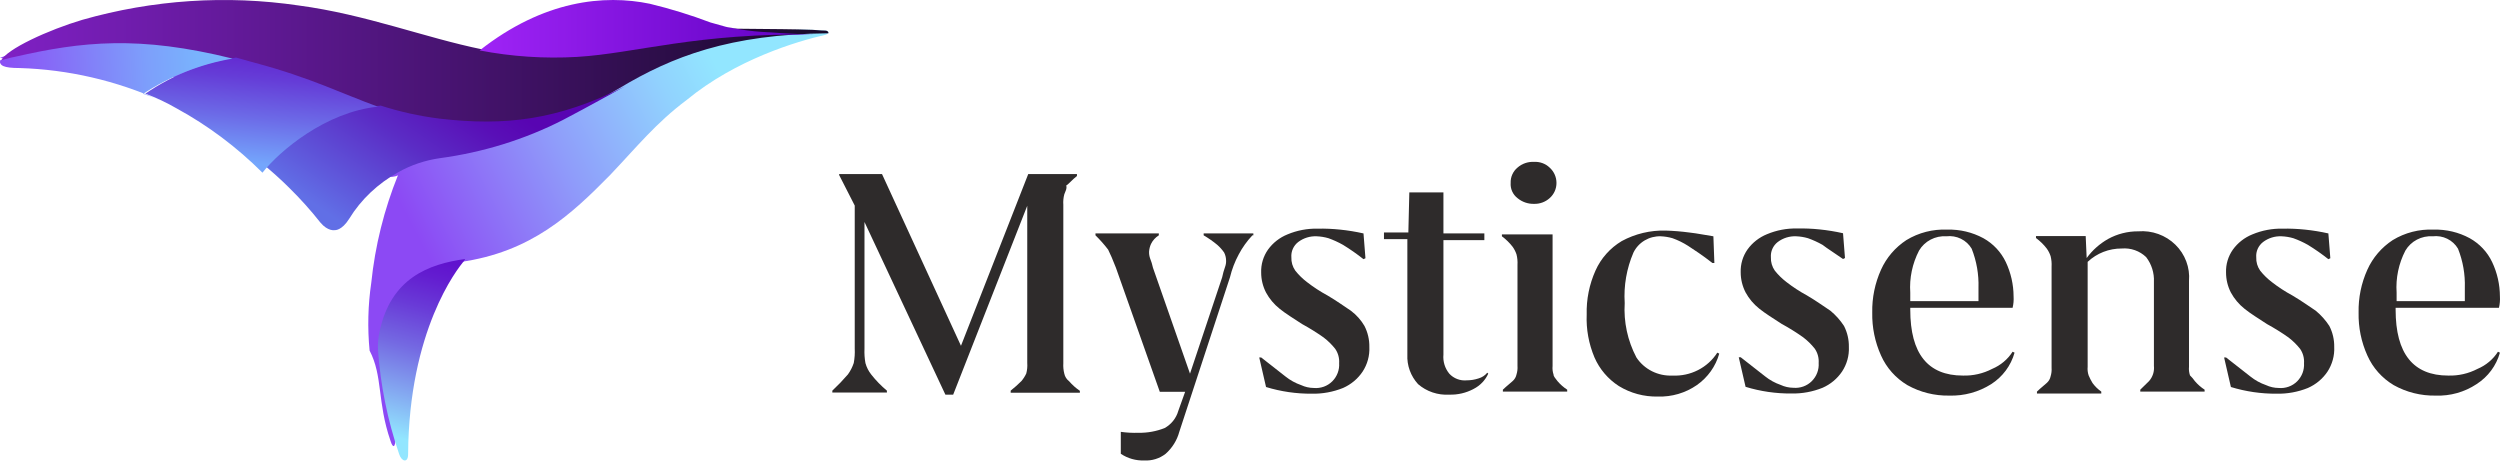
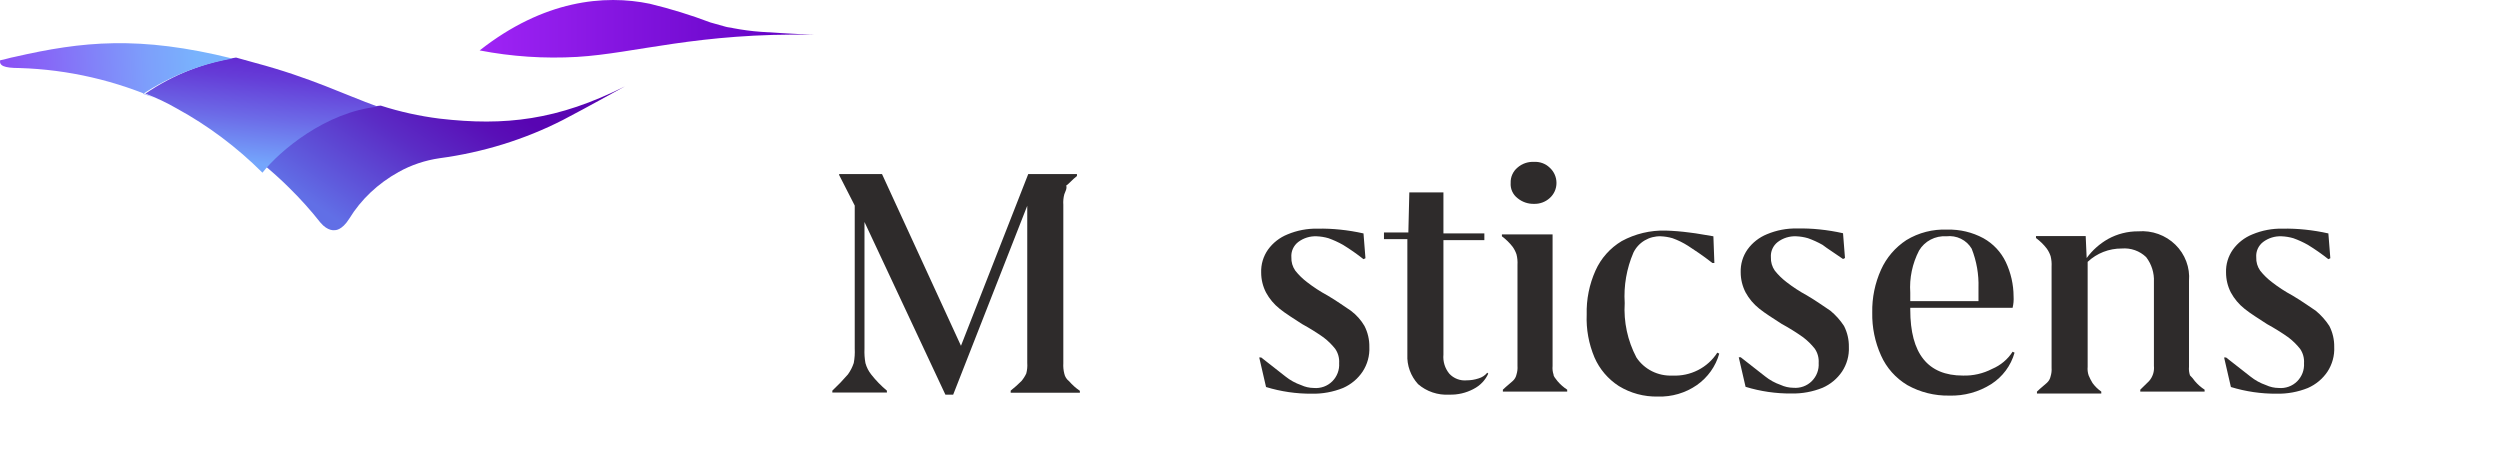
<svg xmlns="http://www.w3.org/2000/svg" width="180" height="34" viewBox="0 0 180 34" fill="none">
  <g clip-path="url(#clip0_973_95)">
-     <path fill-rule="evenodd" clip-rule="evenodd" d="M54.543 2.319C55.324 2.378 56.826 2.081 58.208 2.14C58.628 2.14 59.048 2.2 59.409 2.2C59.529 2.2 59.649 2.259 59.649 2.319C59.649 2.378 59.589 2.438 59.469 2.498C57.367 2.974 52.981 4.284 49.437 7.201C47.215 8.868 45.893 10.535 43.911 12.619C41.148 15.418 38.264 18.156 33.098 18.871C33.098 18.93 32.438 19.169 32.438 19.228C31.537 19.883 28.533 22.8 28.473 31.553C28.473 32.208 28.293 32.327 28.113 31.732C27.151 28.933 27.572 27.087 26.611 25.242C26.453 23.615 26.494 21.976 26.731 20.359C27.006 17.703 27.653 15.098 28.653 12.619C26.911 13.631 17.48 8.094 13.516 6.01C9.912 4.165 5.526 4.403 2.163 4.284C0.841 4.224 1.382 4.403 0 4.165C1.322 3.688 4.145 2.557 6.548 1.902C10.572 0.771 15.918 0.83 21.986 1.604C26.851 2.247 30.215 3.867 34.36 4.629C39.706 4.272 43.13 3.021 46.194 2.307C47.996 1.902 53.762 2.247 54.543 2.319Z" fill="url(#paint0_linear_973_95)" />
-     <path fill-rule="evenodd" clip-rule="evenodd" d="M59.41 2.203C59.05 2.203 58.631 2.138 58.152 2.138C56.775 2.073 50.367 2.073 49.648 2.009C48.809 2.525 39.467 3.946 34.736 3.559C30.603 2.719 26.351 1.04 21.5 0.394C16.297 -0.371 11.006 -0.02 5.929 1.427C3.533 2.138 0.419 3.546 0.06 4.399C0.06 4.463 0.06 4.463 0 4.528C0.359 4.463 0.719 4.334 1.078 4.269C6.348 2.978 10.84 2.655 18.506 4.786C24.674 6.53 27.07 8.403 31.561 9.049C36.173 9.759 39.886 9.178 44.617 6.336C48.39 4.076 52.523 2.461 59.649 2.396C59.649 2.254 59.529 2.203 59.41 2.203Z" fill="url(#paint1_linear_973_95)" />
    <path fill-rule="evenodd" clip-rule="evenodd" d="M58.603 2.5C57.187 2.448 55.587 2.344 54.787 2.292C54.124 2.243 53.466 2.157 52.817 2.033C52.632 1.981 52.447 1.981 52.263 1.929L51.155 1.618C49.738 1.082 48.277 0.631 46.784 0.27C43.522 -0.404 39.151 0 34.534 3.63C36.833 4.075 39.198 4.233 41.552 4.097C45.738 3.848 50.231 2.344 58.603 2.5Z" fill="url(#paint2_linear_973_95)" />
-     <path fill-rule="evenodd" clip-rule="evenodd" d="M27.332 23.857C27.233 24.293 27.193 24.742 27.215 25.189C27.396 27.751 27.909 30.277 28.739 32.698C28.915 33.243 29.384 33.365 29.384 32.698C29.443 23.796 32.902 19.376 33.429 18.77C33.429 18.709 33.488 18.709 33.488 18.649C30.85 19.012 28.153 20.03 27.332 23.857Z" fill="url(#paint3_linear_973_95)" />
    <path fill-rule="evenodd" clip-rule="evenodd" d="M31.642 8.54C30.201 8.359 28.784 8.045 27.414 7.604C23.554 7.935 20.123 10.303 18.836 11.735C19.572 12.34 20.245 12.946 20.797 13.497C21.611 14.294 22.368 15.136 23.064 16.019C23.615 16.68 24.106 16.57 24.106 16.57C24.106 16.57 24.596 16.625 25.147 15.744C25.988 14.367 27.213 13.209 28.701 12.384C29.598 11.882 30.598 11.545 31.642 11.393C34.767 10.976 37.779 10.042 40.526 8.64C42.731 7.483 43.773 6.877 44.998 6.216C40.158 8.651 36.359 9.091 31.642 8.54Z" fill="url(#paint4_linear_973_95)" />
    <path fill-rule="evenodd" clip-rule="evenodd" d="M18.361 4.524L16.996 4.144C14.67 4.503 12.443 5.389 10.465 6.742C11.242 7.032 11.997 7.388 12.721 7.807C14.971 9.035 17.049 10.591 18.896 12.433C20.143 10.848 23.468 8.06 27.208 7.68C24.774 6.806 22.399 5.602 18.361 4.524Z" fill="url(#paint5_linear_973_95)" />
    <path fill-rule="evenodd" clip-rule="evenodd" d="M10.306 6.757C12.273 5.47 14.461 4.608 16.744 4.218C10.014 2.546 5.918 2.98 1.06 4.094C0.709 4.156 0.358 4.28 0.007 4.342C-0.051 4.714 0.241 4.899 1.412 4.899C4.915 5.005 8.368 5.803 11.594 7.252C11.175 7.06 10.745 6.895 10.306 6.757Z" fill="url(#paint6_linear_973_95)" />
    <g filter="url(#filter0_d_973_95)">
      <path d="M76.629 13.991C76.564 14.237 76.54 14.492 76.559 14.746V26.148C76.544 26.402 76.567 26.656 76.629 26.903C76.675 27.122 76.8 27.316 76.98 27.453C77.205 27.714 77.465 27.945 77.751 28.14V28.277H72.769V28.126C73.039 27.911 73.297 27.682 73.541 27.439C73.683 27.272 73.801 27.087 73.892 26.89C73.957 26.643 73.981 26.388 73.962 26.134V14.815L68.629 28.415H68.068L62.243 15.983V25.118C62.227 25.462 62.25 25.808 62.313 26.148C62.396 26.448 62.539 26.728 62.734 26.972C63.066 27.394 63.443 27.781 63.857 28.126V28.263H59.928V28.126C60.323 27.756 60.697 27.367 61.05 26.958C61.232 26.706 61.374 26.428 61.471 26.134C61.535 25.794 61.558 25.449 61.541 25.104V14.801L60.419 12.603V12.535H63.506L69.19 24.898L74.032 12.535H77.541V12.672C77.19 12.947 76.98 13.222 76.769 13.359C76.839 13.579 76.699 13.785 76.629 13.991Z" fill="#2E2B2B" />
    </g>
    <g filter="url(#filter1_d_973_95)">
-       <path d="M90.172 16.944C89.783 17.358 89.453 17.82 89.189 18.318C88.908 18.839 88.696 19.393 88.558 19.966L84.909 31.093C84.744 31.702 84.403 32.25 83.926 32.673C83.49 33.014 82.94 33.185 82.382 33.154C81.783 33.174 81.193 33.005 80.698 32.673V31.093C81.116 31.152 81.539 31.175 81.961 31.162C82.61 31.174 83.255 31.057 83.856 30.819C84.337 30.549 84.69 30.105 84.838 29.582L85.33 28.209H83.505L80.347 19.279C80.137 18.73 79.926 18.249 79.786 17.974C79.508 17.61 79.203 17.265 78.874 16.944V16.807H83.435V16.944C83.192 17.094 82.997 17.309 82.874 17.562C82.794 17.736 82.747 17.922 82.733 18.112C82.727 18.275 82.751 18.438 82.803 18.593C82.893 18.816 82.964 19.045 83.014 19.279L85.68 26.904L87.996 19.966C88.048 19.71 88.119 19.457 88.207 19.211C88.264 19.057 88.288 18.893 88.277 18.73C88.272 18.539 88.224 18.351 88.137 18.181C87.996 17.979 87.831 17.794 87.645 17.631C87.338 17.376 87.009 17.146 86.663 16.944V16.807H90.242V16.944H90.172Z" fill="#2E2B2B" />
-     </g>
+       </g>
    <g filter="url(#filter2_d_973_95)">
      <path d="M96.699 17.631C96.363 17.441 96.011 17.28 95.646 17.15C95.372 17.071 95.089 17.025 94.804 17.013C94.324 16.991 93.851 17.137 93.471 17.425C93.303 17.555 93.171 17.723 93.085 17.915C92.999 18.106 92.963 18.315 92.979 18.524C92.964 18.866 93.063 19.203 93.26 19.485C93.504 19.794 93.787 20.07 94.102 20.31C94.565 20.67 95.058 20.991 95.576 21.271C96.278 21.683 96.839 22.096 97.26 22.37C97.659 22.669 97.993 23.043 98.242 23.469C98.481 23.938 98.602 24.456 98.593 24.98C98.624 25.611 98.452 26.235 98.102 26.766C97.757 27.278 97.27 27.683 96.699 27.934C95.987 28.221 95.223 28.362 94.453 28.346C93.335 28.355 92.222 28.192 91.155 27.865L90.664 25.736H90.804C91.576 26.354 92.137 26.766 92.558 27.11C92.893 27.378 93.273 27.587 93.681 27.728C93.966 27.861 94.278 27.931 94.594 27.934C94.838 27.956 95.085 27.924 95.316 27.841C95.546 27.758 95.755 27.625 95.927 27.453C96.097 27.281 96.229 27.076 96.314 26.852C96.399 26.627 96.434 26.387 96.418 26.148C96.443 25.784 96.344 25.421 96.137 25.118C95.893 24.809 95.61 24.533 95.295 24.293C94.8 23.944 94.285 23.623 93.751 23.332C93.12 22.92 92.558 22.576 92.137 22.233C91.733 21.912 91.399 21.515 91.155 21.065C90.924 20.618 90.804 20.124 90.804 19.623C90.784 19.036 90.956 18.458 91.295 17.974C91.647 17.485 92.134 17.104 92.699 16.876C93.385 16.588 94.127 16.447 94.874 16.463C95.413 16.453 95.952 16.476 96.488 16.532C97.055 16.59 97.617 16.682 98.172 16.807L98.313 18.593L98.172 18.661C97.703 18.289 97.211 17.945 96.699 17.631Z" fill="#2E2B2B" />
    </g>
    <g filter="url(#filter3_d_973_95)">
      <path d="M101.4 16.807L101.471 13.853H103.927V16.807H106.874V17.288H103.927V25.53C103.881 26.023 104.032 26.515 104.348 26.903C104.505 27.075 104.701 27.207 104.921 27.291C105.14 27.375 105.376 27.407 105.611 27.384C105.897 27.384 106.182 27.337 106.453 27.247C106.702 27.176 106.922 27.032 107.084 26.835L107.154 26.903C106.941 27.376 106.57 27.763 106.102 28.002C105.565 28.291 104.96 28.433 104.348 28.414C103.941 28.439 103.533 28.385 103.148 28.255C102.763 28.126 102.407 27.923 102.102 27.659C101.569 27.076 101.291 26.311 101.33 25.53V17.219H99.646V16.738H101.4V16.807Z" fill="#2E2B2B" />
    </g>
    <g filter="url(#filter4_d_973_95)">
      <path d="M112.137 27.439C112.339 27.677 112.575 27.886 112.838 28.057V28.195H108.207V28.057C108.488 27.783 108.768 27.576 108.909 27.439C109.053 27.313 109.152 27.144 109.189 26.958C109.251 26.758 109.275 26.549 109.259 26.34V19.073C109.274 18.82 109.251 18.565 109.189 18.318C109.124 18.122 109.03 17.937 108.909 17.768C108.688 17.483 108.428 17.229 108.137 17.013V16.875H111.786V26.354C111.765 26.562 111.789 26.773 111.856 26.972C111.856 27.11 111.996 27.247 112.137 27.439ZM108.768 13.166C108.76 12.959 108.8 12.752 108.885 12.562C108.97 12.371 109.098 12.202 109.259 12.068C109.421 11.925 109.609 11.816 109.814 11.745C110.019 11.674 110.236 11.644 110.452 11.655C110.659 11.644 110.865 11.674 111.058 11.745C111.252 11.816 111.428 11.926 111.575 12.068C111.73 12.208 111.854 12.378 111.938 12.567C112.023 12.756 112.066 12.96 112.066 13.166C112.068 13.373 112.026 13.578 111.941 13.768C111.856 13.957 111.732 14.127 111.575 14.265C111.27 14.541 110.867 14.689 110.452 14.678C110.016 14.689 109.592 14.542 109.259 14.265C109.092 14.136 108.96 13.967 108.874 13.776C108.788 13.584 108.752 13.375 108.768 13.166Z" fill="#2E2B2B" />
    </g>
    <g filter="url(#filter5_d_973_95)">
      <path d="M121.54 17.7C121.189 17.476 120.812 17.291 120.418 17.15C120.143 17.071 119.861 17.025 119.576 17.013C119.167 17 118.764 17.104 118.415 17.311C118.067 17.518 117.787 17.82 117.61 18.181C117.115 19.33 116.899 20.576 116.979 21.821C116.895 23.176 117.186 24.529 117.821 25.736C118.099 26.157 118.485 26.499 118.941 26.728C119.397 26.957 119.906 27.065 120.418 27.041C121.056 27.072 121.693 26.936 122.26 26.646C122.827 26.357 123.306 25.924 123.645 25.392L123.786 25.461C123.53 26.376 122.96 27.176 122.171 27.728C121.353 28.295 120.367 28.584 119.365 28.552C118.374 28.573 117.398 28.311 116.558 27.796C115.778 27.293 115.168 26.577 114.803 25.736C114.39 24.758 114.198 23.703 114.242 22.645C114.213 21.559 114.429 20.481 114.874 19.485C115.266 18.602 115.928 17.858 116.768 17.356C117.733 16.833 118.824 16.572 119.926 16.601C120.49 16.618 121.051 16.664 121.61 16.738C122.241 16.807 122.874 16.944 123.364 17.013L123.435 18.936H123.294C122.593 18.387 121.961 17.974 121.54 17.7Z" fill="#2E2B2B" />
    </g>
    <g filter="url(#filter6_d_973_95)">
      <path d="M131.225 17.631C130.89 17.441 130.537 17.28 130.172 17.15C129.898 17.071 129.615 17.025 129.33 17.013C128.849 16.991 128.377 17.137 127.997 17.425C127.83 17.555 127.697 17.723 127.612 17.915C127.525 18.106 127.49 18.315 127.505 18.524C127.49 18.866 127.589 19.203 127.786 19.485C128.031 19.794 128.314 20.07 128.628 20.31C129.091 20.67 129.585 20.991 130.102 21.271C130.803 21.683 131.364 22.095 131.786 22.37C132.169 22.685 132.5 23.056 132.769 23.469C133.007 23.938 133.128 24.456 133.119 24.98C133.147 25.606 132.975 26.226 132.628 26.752C132.283 27.264 131.797 27.669 131.225 27.92C130.513 28.208 129.749 28.348 128.979 28.332C127.86 28.341 126.748 28.178 125.681 27.851L125.19 25.722H125.33C126.102 26.34 126.663 26.752 127.085 27.096C127.419 27.364 127.799 27.573 128.207 27.714C128.493 27.847 128.804 27.917 129.119 27.92C129.364 27.942 129.611 27.91 129.842 27.827C130.072 27.744 130.281 27.611 130.453 27.439C130.623 27.267 130.756 27.062 130.84 26.838C130.925 26.613 130.961 26.373 130.944 26.134C130.969 25.77 130.871 25.408 130.663 25.104C130.419 24.796 130.136 24.519 129.821 24.28C129.326 23.93 128.811 23.609 128.277 23.318C127.646 22.906 127.085 22.562 126.663 22.219C126.259 21.898 125.925 21.501 125.681 21.052C125.451 20.604 125.33 20.11 125.33 19.609C125.31 19.022 125.481 18.445 125.821 17.961C126.173 17.472 126.66 17.091 127.224 16.862C127.911 16.574 128.654 16.433 129.4 16.45C129.939 16.44 130.479 16.462 131.014 16.518C131.581 16.576 132.144 16.668 132.698 16.793L132.839 18.579L132.698 18.648C132.137 18.249 131.575 17.906 131.225 17.631Z" fill="#2E2B2B" />
    </g>
    <g filter="url(#filter7_d_973_95)">
      <path d="M140.347 28.483C139.289 28.503 138.246 28.242 137.329 27.728C136.489 27.226 135.827 26.482 135.435 25.598C134.996 24.625 134.781 23.571 134.802 22.508C134.781 21.445 134.996 20.39 135.435 19.417C135.823 18.552 136.457 17.813 137.258 17.288C138.141 16.75 139.168 16.487 140.206 16.532C141.112 16.508 142.008 16.721 142.803 17.15C143.51 17.544 144.073 18.145 144.417 18.867C144.783 19.642 144.975 20.486 144.978 21.34C144.996 21.616 144.972 21.894 144.907 22.164H137.539V22.302C137.539 25.461 138.802 27.041 141.328 27.041C142.061 27.063 142.787 26.897 143.434 26.56C144.043 26.304 144.557 25.873 144.907 25.324L145.048 25.392C144.789 26.324 144.189 27.131 143.364 27.659C142.466 28.227 141.414 28.515 140.347 28.483ZM137.539 21.065V21.683H142.451V20.722C142.482 19.76 142.315 18.803 141.961 17.906C141.78 17.598 141.51 17.349 141.185 17.19C140.861 17.031 140.496 16.97 140.136 17.013C139.743 16.987 139.35 17.07 139.003 17.253C138.656 17.435 138.367 17.709 138.171 18.043C137.688 18.977 137.469 20.021 137.539 21.065Z" fill="#2E2B2B" />
    </g>
    <g filter="url(#filter8_d_973_95)">
      <path d="M158.029 27.439C158.232 27.677 158.468 27.886 158.732 28.057V28.195H154.1V28.057L154.731 27.439C154.863 27.289 154.962 27.114 155.023 26.925C155.083 26.736 155.103 26.537 155.082 26.34V20.296C155.114 19.655 154.915 19.023 154.521 18.51C154.291 18.29 154.016 18.12 153.713 18.013C153.41 17.907 153.088 17.865 152.767 17.892C151.851 17.887 150.969 18.232 150.311 18.854V26.409C150.291 26.617 150.314 26.828 150.381 27.027C150.46 27.217 150.553 27.401 150.661 27.576C150.835 27.816 151.048 28.025 151.292 28.195V28.332H146.661V28.195C146.942 27.92 147.222 27.714 147.363 27.576C147.508 27.45 147.606 27.282 147.644 27.096C147.705 26.896 147.729 26.686 147.714 26.478V19.197C147.729 18.943 147.705 18.689 147.644 18.442C147.579 18.246 147.484 18.06 147.363 17.892C147.143 17.606 146.882 17.352 146.591 17.137V16.999H150.17L150.24 18.579C150.648 18.018 151.175 17.55 151.784 17.205C152.447 16.839 153.198 16.65 153.959 16.656C154.448 16.617 154.94 16.683 155.4 16.849C155.861 17.015 156.279 17.277 156.626 17.617C156.973 17.956 157.241 18.366 157.41 18.817C157.581 19.267 157.648 19.749 157.608 20.227V26.409C157.588 26.617 157.613 26.828 157.679 27.027C157.809 27.152 157.928 27.291 158.029 27.439Z" fill="#2E2B2B" />
    </g>
    <g filter="url(#filter9_d_973_95)">
      <path d="M166.17 17.631C165.833 17.441 165.482 17.28 165.117 17.15C164.843 17.071 164.56 17.025 164.275 17.013C163.794 16.991 163.322 17.137 162.941 17.425C162.773 17.555 162.642 17.723 162.555 17.915C162.47 18.106 162.433 18.315 162.45 18.524C162.435 18.866 162.533 19.203 162.731 19.485C162.975 19.794 163.258 20.07 163.573 20.31C164.036 20.67 164.528 20.991 165.047 21.271C165.748 21.683 166.309 22.096 166.731 22.37C167.113 22.685 167.445 23.056 167.713 23.469C167.952 23.938 168.073 24.456 168.064 24.98C168.094 25.611 167.922 26.235 167.573 26.766C167.228 27.278 166.74 27.683 166.17 27.934C165.458 28.221 164.693 28.362 163.924 28.346C162.805 28.355 161.693 28.192 160.625 27.865L160.135 25.736H160.275C161.047 26.354 161.608 26.766 162.03 27.11C162.364 27.378 162.744 27.587 163.152 27.728C163.436 27.861 163.748 27.931 164.064 27.934C164.309 27.956 164.556 27.924 164.786 27.841C165.017 27.758 165.226 27.625 165.398 27.453C165.568 27.281 165.699 27.076 165.785 26.852C165.869 26.627 165.904 26.387 165.889 26.148C165.914 25.784 165.816 25.421 165.608 25.118C165.363 24.809 165.08 24.533 164.766 24.293C164.271 23.944 163.755 23.623 163.222 23.332C162.591 22.92 162.03 22.576 161.608 22.233C161.204 21.912 160.869 21.515 160.625 21.065C160.394 20.618 160.275 20.124 160.275 19.623C160.254 19.036 160.426 18.458 160.766 17.974C161.118 17.485 161.604 17.104 162.169 16.876C162.856 16.588 163.598 16.447 164.345 16.463C164.884 16.453 165.422 16.476 165.959 16.532C166.525 16.59 167.087 16.682 167.643 16.807L167.784 18.593L167.643 18.661C167.174 18.289 166.681 17.945 166.17 17.631Z" fill="#2E2B2B" />
    </g>
    <g filter="url(#filter10_d_973_95)">
-       <path d="M175.363 28.483C174.305 28.503 173.263 28.242 172.345 27.728C171.504 27.226 170.843 26.482 170.451 25.598C170.012 24.625 169.797 23.571 169.819 22.508C169.797 21.445 170.012 20.39 170.451 19.417C170.84 18.552 171.473 17.813 172.275 17.288C173.158 16.75 174.184 16.487 175.222 16.532C176.129 16.508 177.025 16.721 177.819 17.15C178.526 17.544 179.091 18.145 179.433 18.867C179.8 19.642 179.991 20.486 179.994 21.34C180.012 21.616 179.988 21.894 179.924 22.164H172.485V22.302C172.485 25.461 173.749 27.041 176.274 27.041C177.008 27.063 177.733 26.897 178.38 26.56C178.989 26.304 179.503 25.873 179.853 25.324L179.994 25.392C179.735 26.324 179.136 27.131 178.31 27.659C177.442 28.234 176.409 28.523 175.363 28.483ZM172.556 21.065V21.683H177.468V20.722C177.499 19.76 177.332 18.803 176.977 17.906C176.796 17.598 176.527 17.349 176.202 17.19C175.878 17.031 175.512 16.97 175.152 17.013C174.759 16.987 174.367 17.07 174.019 17.253C173.672 17.435 173.384 17.709 173.187 18.043C172.704 18.977 172.486 20.021 172.556 21.065Z" fill="#2E2B2B" />
-     </g>
+       </g>
  </g>
  <defs>
    <filter id="filter0_d_973_95" x="58.928" y="11.535" width="19.824" height="17.88" filterUnits="userSpaceOnUse" color-interpolation-filters="sRGB">
      <feFlood flood-opacity="0" result="BackgroundImageFix" />
      <feColorMatrix in="SourceAlpha" type="matrix" values="0 0 0 0 0 0 0 0 0 0 0 0 0 0 0 0 0 0 127 0" result="hardAlpha" />
      <feOffset />
      <feGaussianBlur stdDeviation="0.5" />
      <feComposite in2="hardAlpha" operator="out" />
      <feColorMatrix type="matrix" values="0 0 0 0 0 0 0 0 0 0 0 0 0 0 0 0 0 0 0.3 0" />
      <feBlend mode="normal" in2="BackgroundImageFix" result="effect1_dropShadow_973_95" />
      <feBlend mode="normal" in="SourceGraphic" in2="effect1_dropShadow_973_95" result="shape" />
    </filter>
    <filter id="filter1_d_973_95" x="77.874" y="15.807" width="13.368" height="18.351" filterUnits="userSpaceOnUse" color-interpolation-filters="sRGB">
      <feFlood flood-opacity="0" result="BackgroundImageFix" />
      <feColorMatrix in="SourceAlpha" type="matrix" values="0 0 0 0 0 0 0 0 0 0 0 0 0 0 0 0 0 0 127 0" result="hardAlpha" />
      <feOffset />
      <feGaussianBlur stdDeviation="0.5" />
      <feComposite in2="hardAlpha" operator="out" />
      <feColorMatrix type="matrix" values="0 0 0 0 0 0 0 0 0 0 0 0 0 0 0 0 0 0 0.3 0" />
      <feBlend mode="normal" in2="BackgroundImageFix" result="effect1_dropShadow_973_95" />
      <feBlend mode="normal" in="SourceGraphic" in2="effect1_dropShadow_973_95" result="shape" />
    </filter>
    <filter id="filter2_d_973_95" x="89.664" y="15.461" width="9.933" height="13.886" filterUnits="userSpaceOnUse" color-interpolation-filters="sRGB">
      <feFlood flood-opacity="0" result="BackgroundImageFix" />
      <feColorMatrix in="SourceAlpha" type="matrix" values="0 0 0 0 0 0 0 0 0 0 0 0 0 0 0 0 0 0 127 0" result="hardAlpha" />
      <feOffset />
      <feGaussianBlur stdDeviation="0.5" />
      <feComposite in2="hardAlpha" operator="out" />
      <feColorMatrix type="matrix" values="0 0 0 0 0 0 0 0 0 0 0 0 0 0 0 0 0 0 0.3 0" />
      <feBlend mode="normal" in2="BackgroundImageFix" result="effect1_dropShadow_973_95" />
      <feBlend mode="normal" in="SourceGraphic" in2="effect1_dropShadow_973_95" result="shape" />
    </filter>
    <filter id="filter3_d_973_95" x="98.646" y="12.853" width="9.508" height="16.567" filterUnits="userSpaceOnUse" color-interpolation-filters="sRGB">
      <feFlood flood-opacity="0" result="BackgroundImageFix" />
      <feColorMatrix in="SourceAlpha" type="matrix" values="0 0 0 0 0 0 0 0 0 0 0 0 0 0 0 0 0 0 127 0" result="hardAlpha" />
      <feOffset />
      <feGaussianBlur stdDeviation="0.5" />
      <feComposite in2="hardAlpha" operator="out" />
      <feColorMatrix type="matrix" values="0 0 0 0 0 0 0 0 0 0 0 0 0 0 0 0 0 0 0.3 0" />
      <feBlend mode="normal" in2="BackgroundImageFix" result="effect1_dropShadow_973_95" />
      <feBlend mode="normal" in="SourceGraphic" in2="effect1_dropShadow_973_95" result="shape" />
    </filter>
    <filter id="filter4_d_973_95" x="107.137" y="10.653" width="6.702" height="18.542" filterUnits="userSpaceOnUse" color-interpolation-filters="sRGB">
      <feFlood flood-opacity="0" result="BackgroundImageFix" />
      <feColorMatrix in="SourceAlpha" type="matrix" values="0 0 0 0 0 0 0 0 0 0 0 0 0 0 0 0 0 0 127 0" result="hardAlpha" />
      <feOffset />
      <feGaussianBlur stdDeviation="0.5" />
      <feComposite in2="hardAlpha" operator="out" />
      <feColorMatrix type="matrix" values="0 0 0 0 0 0 0 0 0 0 0 0 0 0 0 0 0 0 0.3 0" />
      <feBlend mode="normal" in2="BackgroundImageFix" result="effect1_dropShadow_973_95" />
      <feBlend mode="normal" in="SourceGraphic" in2="effect1_dropShadow_973_95" result="shape" />
    </filter>
    <filter id="filter5_d_973_95" x="113.236" y="15.599" width="11.55" height="13.956" filterUnits="userSpaceOnUse" color-interpolation-filters="sRGB">
      <feFlood flood-opacity="0" result="BackgroundImageFix" />
      <feColorMatrix in="SourceAlpha" type="matrix" values="0 0 0 0 0 0 0 0 0 0 0 0 0 0 0 0 0 0 127 0" result="hardAlpha" />
      <feOffset />
      <feGaussianBlur stdDeviation="0.5" />
      <feComposite in2="hardAlpha" operator="out" />
      <feColorMatrix type="matrix" values="0 0 0 0 0 0 0 0 0 0 0 0 0 0 0 0 0 0 0.3 0" />
      <feBlend mode="normal" in2="BackgroundImageFix" result="effect1_dropShadow_973_95" />
      <feBlend mode="normal" in="SourceGraphic" in2="effect1_dropShadow_973_95" result="shape" />
    </filter>
    <filter id="filter6_d_973_95" x="124.19" y="15.447" width="9.932" height="13.886" filterUnits="userSpaceOnUse" color-interpolation-filters="sRGB">
      <feFlood flood-opacity="0" result="BackgroundImageFix" />
      <feColorMatrix in="SourceAlpha" type="matrix" values="0 0 0 0 0 0 0 0 0 0 0 0 0 0 0 0 0 0 127 0" result="hardAlpha" />
      <feOffset />
      <feGaussianBlur stdDeviation="0.5" />
      <feComposite in2="hardAlpha" operator="out" />
      <feColorMatrix type="matrix" values="0 0 0 0 0 0 0 0 0 0 0 0 0 0 0 0 0 0 0.3 0" />
      <feBlend mode="normal" in2="BackgroundImageFix" result="effect1_dropShadow_973_95" />
      <feBlend mode="normal" in="SourceGraphic" in2="effect1_dropShadow_973_95" result="shape" />
    </filter>
    <filter id="filter7_d_973_95" x="133.801" y="15.527" width="12.247" height="13.958" filterUnits="userSpaceOnUse" color-interpolation-filters="sRGB">
      <feFlood flood-opacity="0" result="BackgroundImageFix" />
      <feColorMatrix in="SourceAlpha" type="matrix" values="0 0 0 0 0 0 0 0 0 0 0 0 0 0 0 0 0 0 127 0" result="hardAlpha" />
      <feOffset />
      <feGaussianBlur stdDeviation="0.5" />
      <feComposite in2="hardAlpha" operator="out" />
      <feColorMatrix type="matrix" values="0 0 0 0 0 0 0 0 0 0 0 0 0 0 0 0 0 0 0.3 0" />
      <feBlend mode="normal" in2="BackgroundImageFix" result="effect1_dropShadow_973_95" />
      <feBlend mode="normal" in="SourceGraphic" in2="effect1_dropShadow_973_95" result="shape" />
    </filter>
    <filter id="filter8_d_973_95" x="145.591" y="15.645" width="14.14" height="13.687" filterUnits="userSpaceOnUse" color-interpolation-filters="sRGB">
      <feFlood flood-opacity="0" result="BackgroundImageFix" />
      <feColorMatrix in="SourceAlpha" type="matrix" values="0 0 0 0 0 0 0 0 0 0 0 0 0 0 0 0 0 0 127 0" result="hardAlpha" />
      <feOffset />
      <feGaussianBlur stdDeviation="0.5" />
      <feComposite in2="hardAlpha" operator="out" />
      <feColorMatrix type="matrix" values="0 0 0 0 0 0 0 0 0 0 0 0 0 0 0 0 0 0 0.3 0" />
      <feBlend mode="normal" in2="BackgroundImageFix" result="effect1_dropShadow_973_95" />
      <feBlend mode="normal" in="SourceGraphic" in2="effect1_dropShadow_973_95" result="shape" />
    </filter>
    <filter id="filter9_d_973_95" x="159.135" y="15.461" width="9.933" height="13.886" filterUnits="userSpaceOnUse" color-interpolation-filters="sRGB">
      <feFlood flood-opacity="0" result="BackgroundImageFix" />
      <feColorMatrix in="SourceAlpha" type="matrix" values="0 0 0 0 0 0 0 0 0 0 0 0 0 0 0 0 0 0 127 0" result="hardAlpha" />
      <feOffset />
      <feGaussianBlur stdDeviation="0.5" />
      <feComposite in2="hardAlpha" operator="out" />
      <feColorMatrix type="matrix" values="0 0 0 0 0 0 0 0 0 0 0 0 0 0 0 0 0 0 0.3 0" />
      <feBlend mode="normal" in2="BackgroundImageFix" result="effect1_dropShadow_973_95" />
      <feBlend mode="normal" in="SourceGraphic" in2="effect1_dropShadow_973_95" result="shape" />
    </filter>
    <filter id="filter10_d_973_95" x="168.818" y="15.527" width="12.182" height="13.96" filterUnits="userSpaceOnUse" color-interpolation-filters="sRGB">
      <feFlood flood-opacity="0" result="BackgroundImageFix" />
      <feColorMatrix in="SourceAlpha" type="matrix" values="0 0 0 0 0 0 0 0 0 0 0 0 0 0 0 0 0 0 127 0" result="hardAlpha" />
      <feOffset />
      <feGaussianBlur stdDeviation="0.5" />
      <feComposite in2="hardAlpha" operator="out" />
      <feColorMatrix type="matrix" values="0 0 0 0 0 0 0 0 0 0 0 0 0 0 0 0 0 0 0.3 0" />
      <feBlend mode="normal" in2="BackgroundImageFix" result="effect1_dropShadow_973_95" />
      <feBlend mode="normal" in="SourceGraphic" in2="effect1_dropShadow_973_95" result="shape" />
    </filter>
    <linearGradient id="paint0_linear_973_95" x1="27.128" y1="11.452" x2="55.265" y2="-3.327" gradientUnits="userSpaceOnUse">
      <stop stop-color="#8C49F4" />
      <stop offset="0.38" stop-color="#8F9DFA" />
      <stop offset="0.65" stop-color="#91D2FE" />
      <stop offset="0.78" stop-color="#92E6FF" />
    </linearGradient>
    <linearGradient id="paint1_linear_973_95" x1="0" y1="4.663" x2="59.649" y2="4.663" gradientUnits="userSpaceOnUse">
      <stop stop-color="#8020C5" />
      <stop offset="1" stop-color="#18092A" />
    </linearGradient>
    <linearGradient id="paint2_linear_973_95" x1="34.503" y1="2.075" x2="58.609" y2="2.075" gradientUnits="userSpaceOnUse">
      <stop stop-color="#9F24F6" />
      <stop offset="1" stop-color="#5F00C1" />
    </linearGradient>
    <linearGradient id="paint3_linear_973_95" x1="31.102" y1="18.576" x2="27.297" y2="32.328" gradientUnits="userSpaceOnUse">
      <stop stop-color="#6012CE" />
      <stop offset="0.09" stop-color="#631DD0" />
      <stop offset="0.25" stop-color="#693AD7" />
      <stop offset="0.46" stop-color="#7469E2" />
      <stop offset="0.7" stop-color="#84A9F1" />
      <stop offset="0.92" stop-color="#92E6FF" />
    </linearGradient>
    <linearGradient id="paint4_linear_973_95" x1="34.331" y1="6.15" x2="25.89" y2="18.394" gradientUnits="userSpaceOnUse">
      <stop stop-color="#5804B2" />
      <stop offset="0.15" stop-color="#590FB7" />
      <stop offset="0.42" stop-color="#5B2CC5" />
      <stop offset="0.77" stop-color="#5F5ADC" />
      <stop offset="0.92" stop-color="#616FE6" />
    </linearGradient>
    <linearGradient id="paint5_linear_973_95" x1="19.205" y1="2.636" x2="18.367" y2="11.771" gradientUnits="userSpaceOnUse">
      <stop offset="0.17" stop-color="#632AD1" />
      <stop offset="0.33" stop-color="#653CD7" />
      <stop offset="0.64" stop-color="#6C6AE7" />
      <stop offset="1" stop-color="#74A6FC" />
    </linearGradient>
    <linearGradient id="paint6_linear_973_95" x1="-0.473" y1="5.952" x2="18.375" y2="4.652" gradientUnits="userSpaceOnUse">
      <stop stop-color="#8C49F4" />
      <stop offset="0.22" stop-color="#866AF7" />
      <stop offset="0.59" stop-color="#7D9FFB" />
      <stop offset="0.78" stop-color="#79B3FD" />
    </linearGradient>
    <clipPath id="clip0_973_95">
      <rect width="180" height="34" fill="white" />
    </clipPath>
  </defs>
</svg>